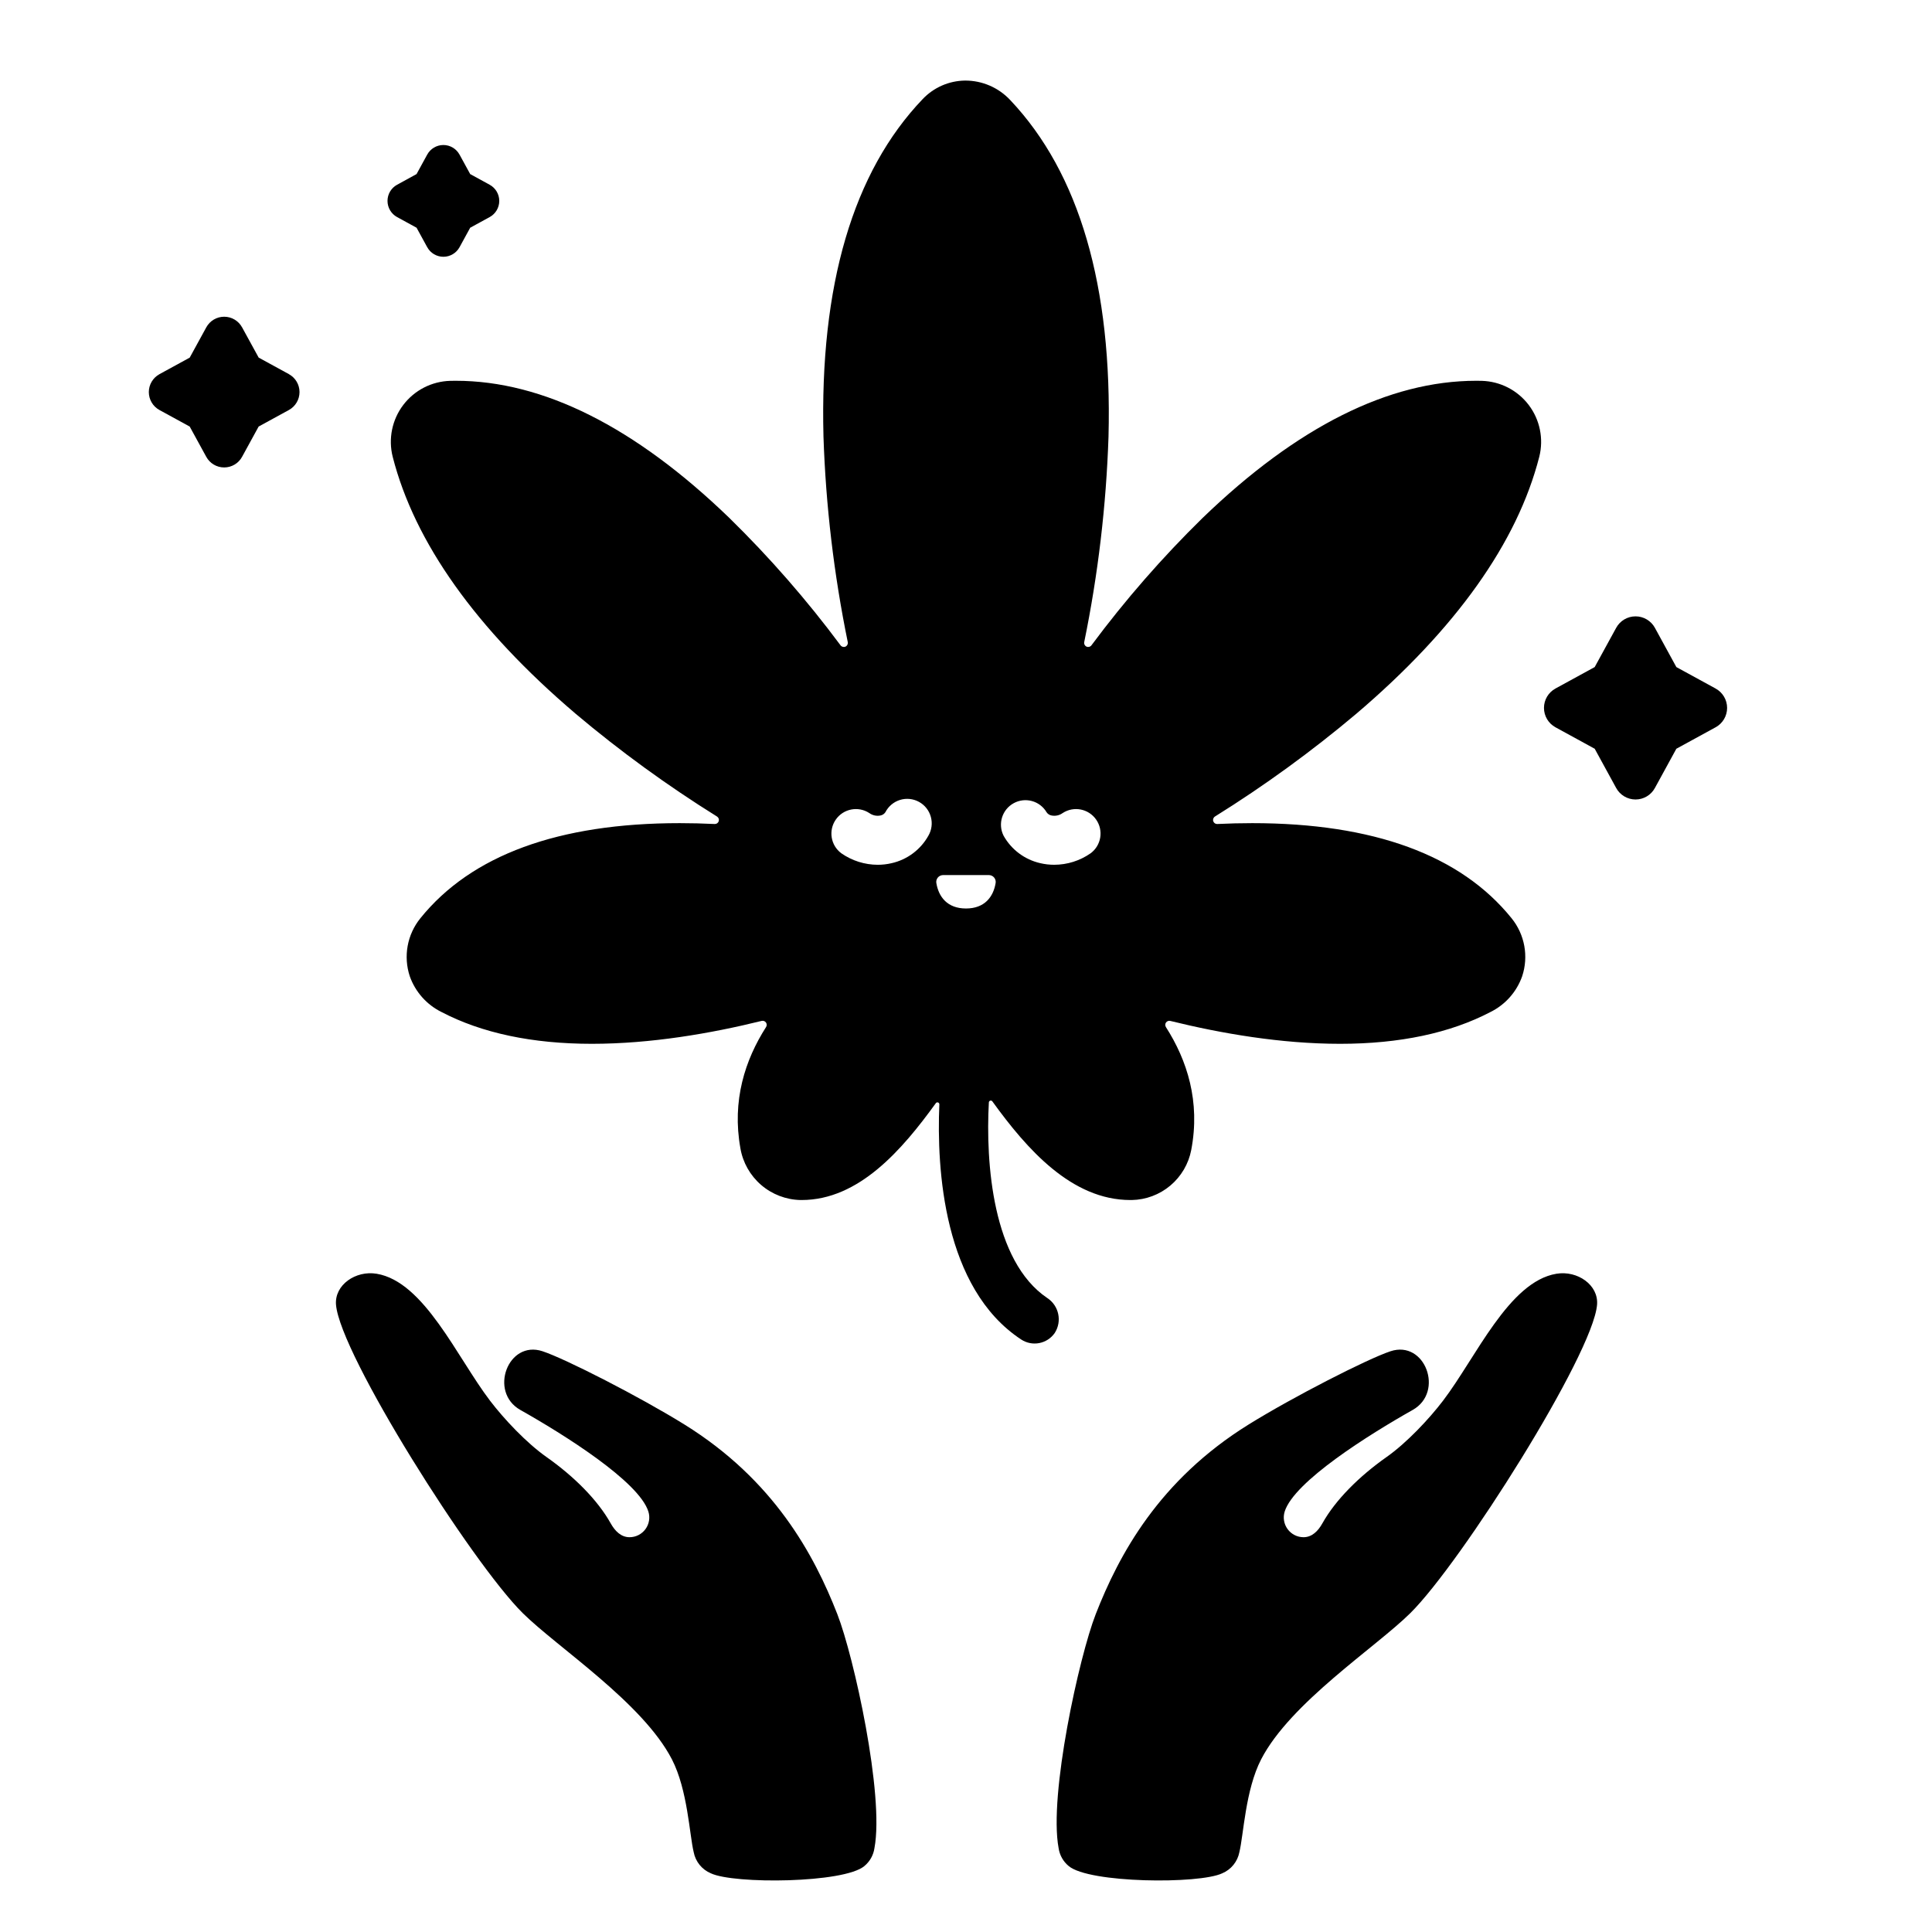
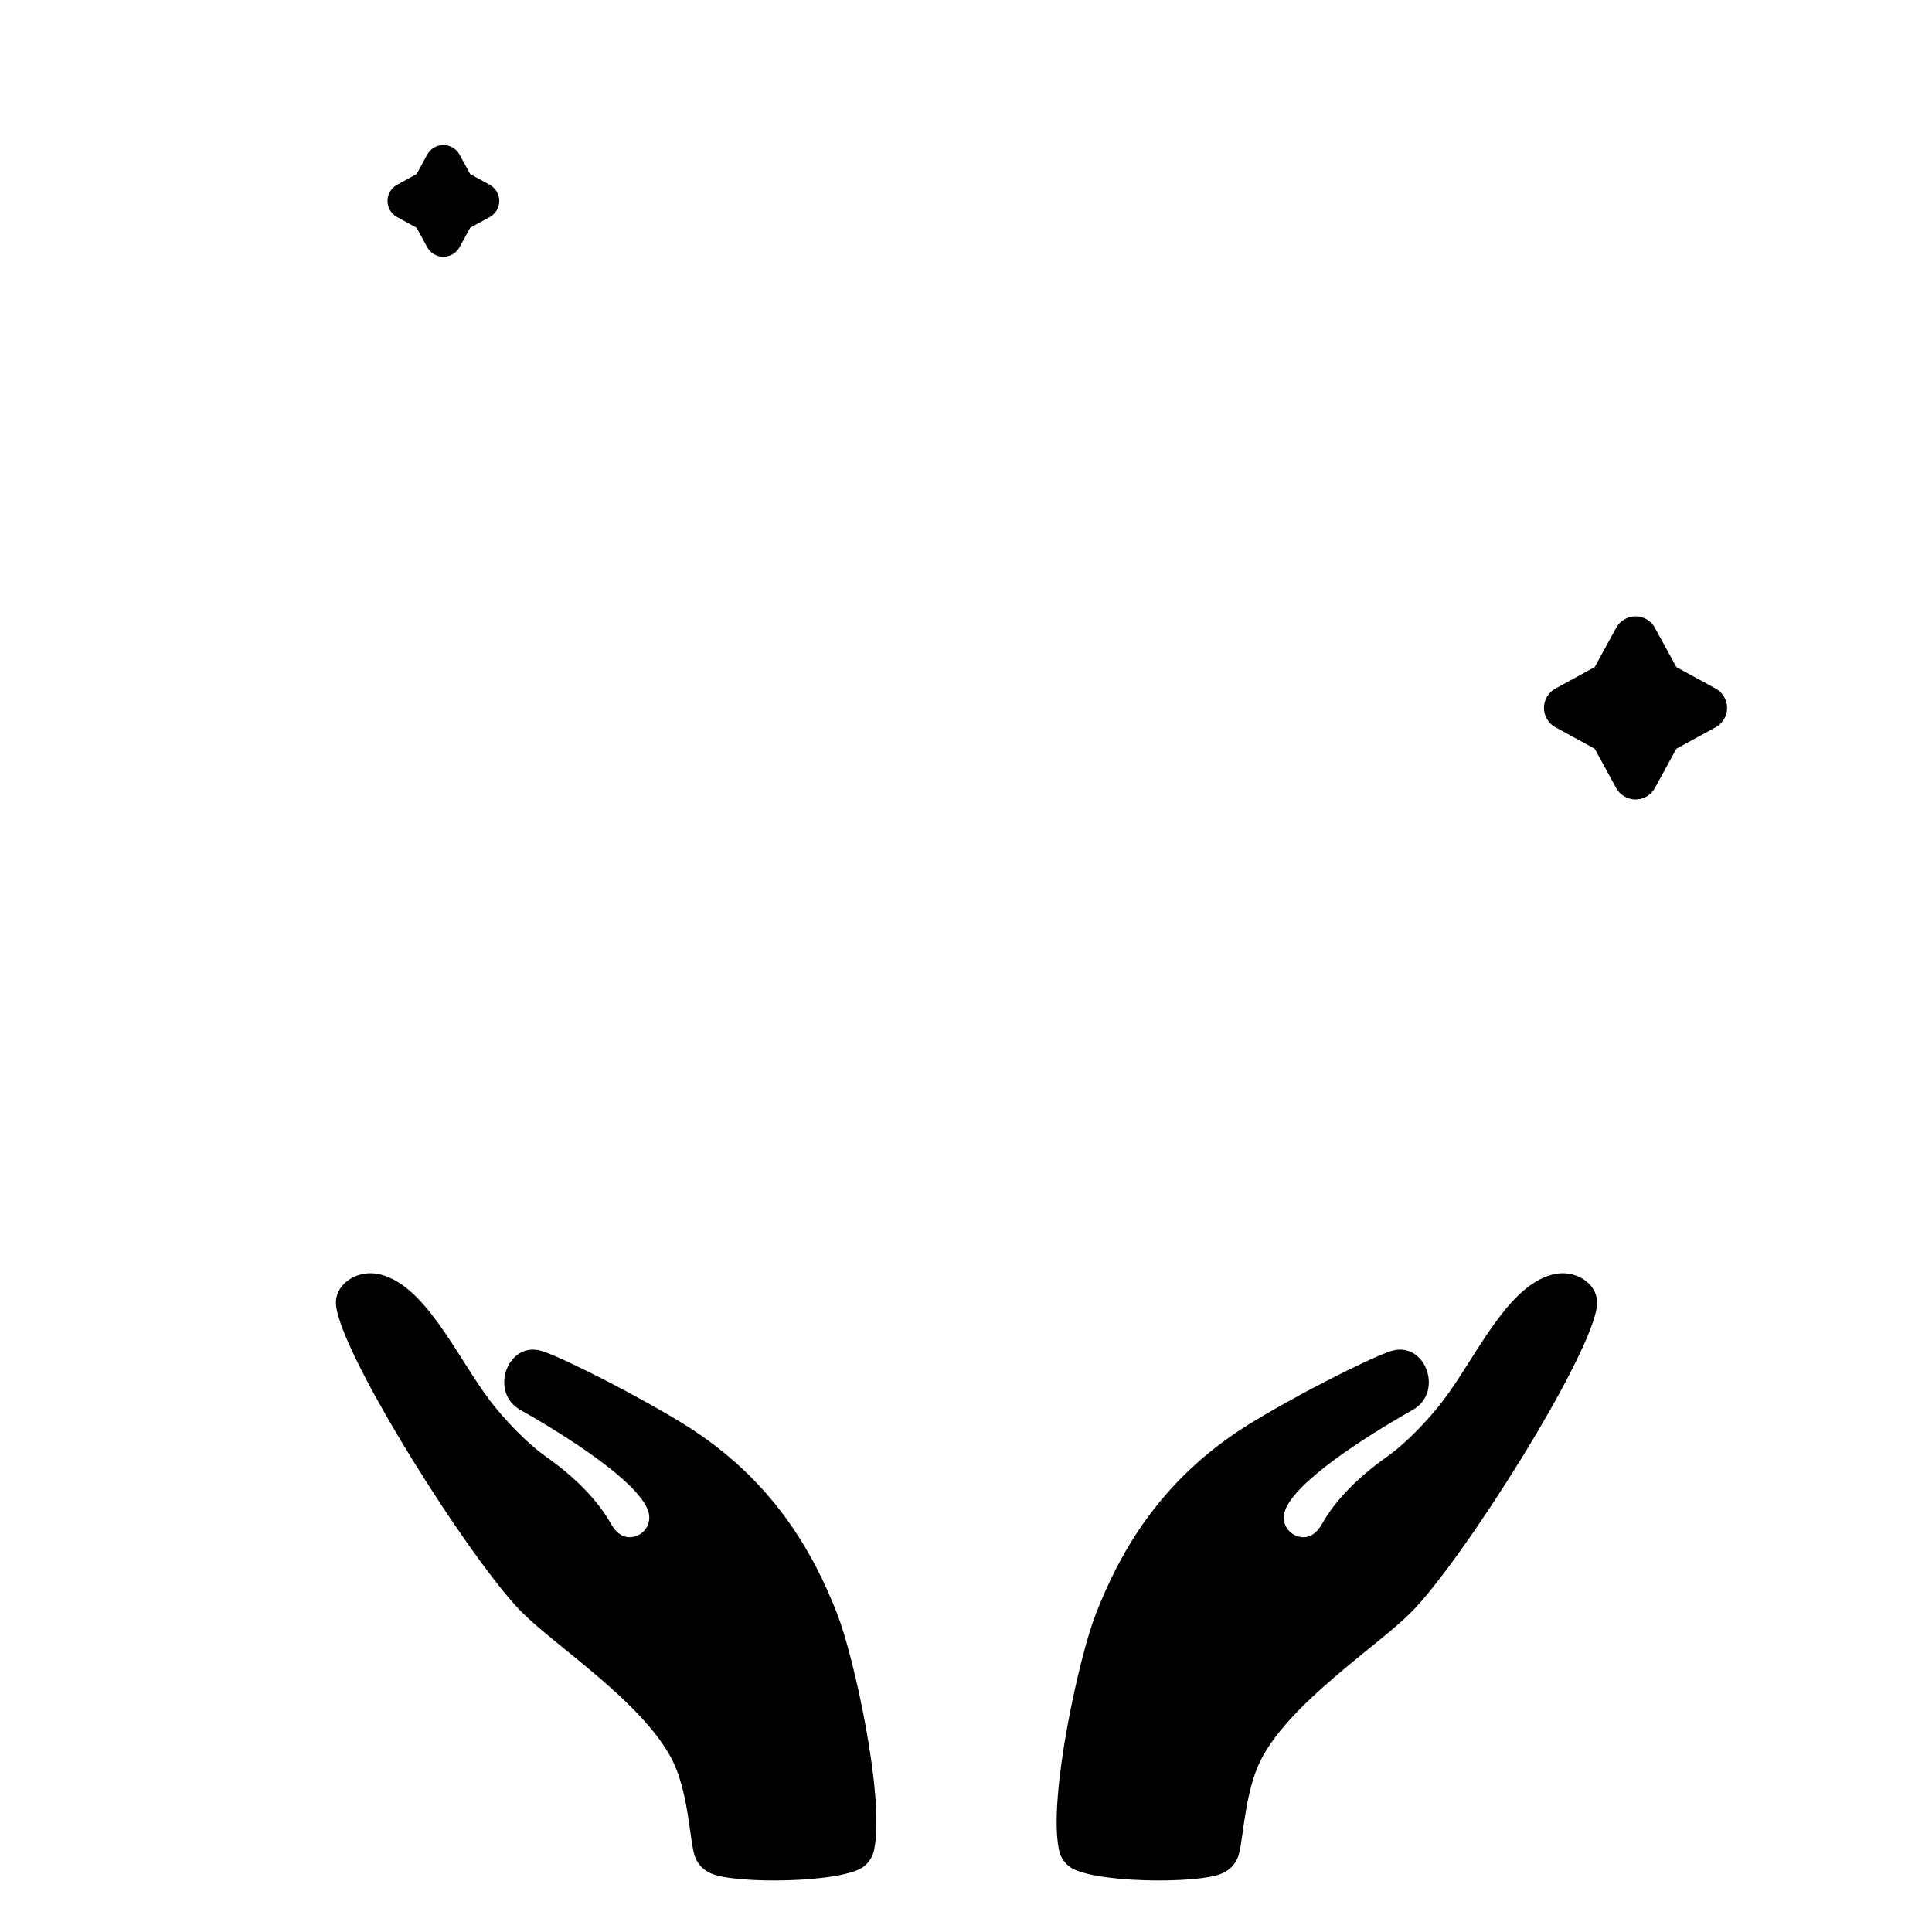
<svg xmlns="http://www.w3.org/2000/svg" fill="#000000" width="800px" height="800px" version="1.1" viewBox="144 144 512 512">
  <g>
    <path d="m598.66 326.47-10.406-5.688-5.691-10.406 0.004 0.004c-1.027-1.875-2.996-3.043-5.133-3.039-2.137 0-4.106 1.164-5.129 3.039l-5.695 10.402-10.402 5.688h0.004c-1.879 1.027-3.043 2.996-3.043 5.133s1.164 4.106 3.043 5.133l10.402 5.691 5.688 10.398c1.023 1.875 2.992 3.047 5.129 3.047 2.141 0.004 4.109-1.164 5.133-3.043l5.688-10.402 10.406-5.691h0.004c1.875-1.027 3.039-2.992 3.039-5.129 0-2.141-1.164-4.106-3.039-5.133z" />
    <path d="m273.77 192.96-5.164-2.824-2.824-5.164-0.004-0.004c-0.855-1.562-2.496-2.539-4.281-2.539-1.781 0-3.422 0.977-4.281 2.539l-2.824 5.164-5.16 2.828c-1.566 0.855-2.539 2.496-2.539 4.281s0.973 3.43 2.539 4.285l5.164 2.824 2.824 5.164h0.004c0.855 1.562 2.496 2.535 4.281 2.535 1.781 0 3.422-0.973 4.277-2.535l2.824-5.164 5.164-2.824h0.004c1.562-0.859 2.535-2.5 2.535-4.281 0-1.785-0.973-3.426-2.535-4.281z" />
-     <path d="m220.57 243.15-8.02-4.383-4.394-8.016c-0.945-1.734-2.766-2.816-4.746-2.816-1.977 0-3.797 1.082-4.742 2.816l-4.391 8.023-8.027 4.387v0.004c-1.73 0.949-2.809 2.766-2.809 4.742s1.078 3.797 2.809 4.746l8.023 4.387 4.391 8.02c0.945 1.738 2.766 2.816 4.742 2.816 1.98 0 3.801-1.078 4.746-2.816l4.391-8.023 8.023-4.387c1.73-0.949 2.809-2.769 2.809-4.746 0-1.977-1.078-3.797-2.809-4.746z" />
-     <path d="m465.97 360.39c13.148-8.191 25.691-17.312 37.535-27.297 26.32-22.426 42.605-45.316 48.418-68.039 1.203-4.766 0.172-9.82-2.797-13.734-2.973-3.914-7.559-6.266-12.473-6.394-0.48-0.012-0.969-0.016-1.453-0.016h-0.004c-23.117 0-47.488 12.211-72.441 36.301v-0.004c-10.707 10.484-20.574 21.789-29.516 33.816-0.301 0.402-0.84 0.543-1.297 0.336-0.461-0.203-0.715-0.699-0.613-1.191 3.676-17.953 5.828-36.18 6.438-54.496 1.016-39.812-7.734-69.793-26.016-89.121-3.102-3.332-7.453-5.219-12.004-5.199-4.25 0.051-8.293 1.82-11.219 4.898-18.473 19.316-27.32 49.402-26.301 89.422 0.609 18.316 2.766 36.543 6.438 54.496 0.102 0.492-0.152 0.988-0.613 1.195-0.457 0.203-0.996 0.062-1.297-0.34-8.941-12.023-18.812-23.332-29.523-33.812-24.949-24.09-49.324-36.301-72.438-36.301-0.484 0-0.969 0.008-1.453 0.016-4.914 0.125-9.504 2.477-12.477 6.394-2.969 3.914-4 8.969-2.797 13.734 5.805 22.723 22.098 45.617 48.414 68.039h-0.004c11.844 9.984 24.391 19.109 37.539 27.297 0.414 0.262 0.602 0.77 0.453 1.234-0.148 0.469-0.594 0.773-1.082 0.746-3.133-0.152-6.215-0.227-9.25-0.227-32.129 0-55.254 8.48-68.738 25.207-3.496 4.316-4.551 10.117-2.801 15.387 1.457 4.109 4.457 7.496 8.359 9.438 10.699 5.602 24.113 8.445 39.891 8.445 15.637 0 31.504-2.742 45-6.07 0.43-0.105 0.879 0.062 1.137 0.422 0.254 0.363 0.262 0.84 0.023 1.211-5.535 8.66-9.086 19.457-6.793 32.141h-0.004c0.652 3.773 2.594 7.199 5.492 9.699 2.902 2.496 6.578 3.91 10.406 3.996h0.32c15.188 0 26.645-13.324 35.57-25.664h-0.004c0.133-0.188 0.371-0.266 0.59-0.191 0.215 0.074 0.359 0.281 0.348 0.512-0.738 17.07 1.062 48.742 21.68 62.301 2.938 1.934 6.879 1.176 8.891-1.711 2.004-3.106 1.125-7.246-1.965-9.273-14.523-9.785-16.359-35.793-15.488-51.836 0.008-0.219 0.156-0.406 0.367-0.473 0.211-0.062 0.438 0.016 0.566 0.195 9.172 12.707 21.031 26.141 36.566 26.141h0.375c3.75-0.07 7.359-1.422 10.227-3.836 2.871-2.414 4.824-5.738 5.531-9.418 2.461-12.867-1.105-23.812-6.711-32.578l0.004-0.004c-0.242-0.367-0.234-0.848 0.023-1.207 0.254-0.359 0.703-0.527 1.133-0.422 13.5 3.328 29.363 6.066 45 6.066 15.777 0 29.191-2.84 39.891-8.445h-0.004c3.906-1.941 6.902-5.324 8.359-9.438 1.754-5.269 0.699-11.07-2.797-15.387-13.48-16.727-36.605-25.207-68.738-25.207-3.031 0-6.117 0.074-9.25 0.227v0.004c-0.488 0.023-0.93-0.285-1.078-0.75-0.148-0.465 0.039-0.973 0.453-1.234zm-75.945 5.094c-2.066 3.688-5.598 6.328-9.719 7.262-1.215 0.285-2.457 0.43-3.703 0.43-3.449-0.012-6.816-1.074-9.645-3.051-2.82-2.09-3.469-6.047-1.461-8.93 2.004-2.883 5.941-3.648 8.879-1.727 0.855 0.621 1.93 0.855 2.965 0.641 0.531-0.102 1-0.414 1.297-0.867 0.801-1.562 2.195-2.738 3.875-3.254 1.676-0.516 3.492-0.328 5.031 0.516s2.672 2.273 3.137 3.969c0.469 1.691 0.23 3.5-0.66 5.016zm17.824 12.551c-0.609 3.633-2.898 6.723-7.852 6.723-4.957 0-7.242-3.09-7.852-6.723l-0.004 0.004c-0.094-0.527 0.051-1.066 0.391-1.48 0.344-0.41 0.848-0.648 1.383-0.656h12.156-0.004c0.539 0.004 1.043 0.242 1.387 0.652 0.344 0.414 0.488 0.957 0.395 1.484zm25.18-7.914v0.004c-2.828 1.977-6.191 3.039-9.641 3.047-1.25 0.004-2.492-0.141-3.707-0.426-4.117-0.938-7.648-3.574-9.715-7.262-1.582-3.125-0.402-6.945 2.672-8.629 3.07-1.688 6.926-0.629 8.711 2.387 0.297 0.453 0.766 0.766 1.297 0.863 1.035 0.215 2.109-0.016 2.965-0.637 2.938-1.922 6.875-1.156 8.879 1.727 2.008 2.883 1.359 6.836-1.461 8.93z" />
    <path d="m365.91 571.79c-6.188-15.836-16.805-35.555-40.539-50.289-11.832-7.344-31.512-17.398-37.59-19.406-9.168-3.035-14.305 10.801-5.894 15.547 11.555 6.512 31.422 18.957 33.938 26.93v-0.004c0.504 1.59 0.215 3.324-0.77 4.668s-2.555 2.141-4.219 2.141c-2.223 0-3.848-1.613-4.988-3.66-3.461-6.207-9.766-12.488-17.008-17.582-5.336-3.754-11.281-10.09-14.973-14.93-8.742-11.469-17.438-31.555-30.051-33.648-5.574-0.926-11.191 2.965-10.77 8.203 1.062 13.141 36.004 68.398 49.496 81.742 9.164 9.066 31.758 23.703 39.523 38.742 4.191 8.117 4.66 20.098 5.773 24.594l-0.004-0.004c0.48 2.512 2.184 4.617 4.543 5.609 6.133 2.906 35.324 2.641 40.699-1.926h-0.004c1.449-1.195 2.398-2.887 2.664-4.742 2.652-14.039-5.449-50.781-9.828-61.984z" />
    <path d="m434.37 571.79c6.188-15.836 16.805-35.555 40.539-50.289 11.832-7.344 31.516-17.398 37.59-19.406 9.168-3.035 14.305 10.801 5.891 15.547-11.555 6.512-31.422 18.957-33.938 26.93l0.004-0.004c-0.5 1.59-0.215 3.324 0.773 4.668 0.984 1.344 2.551 2.141 4.219 2.141 2.223 0 3.848-1.613 4.988-3.66 3.461-6.207 9.77-12.488 17.008-17.582 5.336-3.754 11.281-10.09 14.973-14.93 8.742-11.469 17.438-31.555 30.051-33.648 5.574-0.926 11.191 2.965 10.77 8.203-1.059 13.141-36.004 68.398-49.496 81.742-9.164 9.066-31.758 23.703-39.527 38.742-4.191 8.117-4.656 20.098-5.769 24.594l0.004-0.004c-0.484 2.512-2.188 4.617-4.543 5.609-6.133 2.906-35.324 2.641-40.699-1.926-1.449-1.195-2.398-2.887-2.664-4.742-2.648-14.039 5.453-50.781 9.828-61.984z" />
  </g>
</svg>